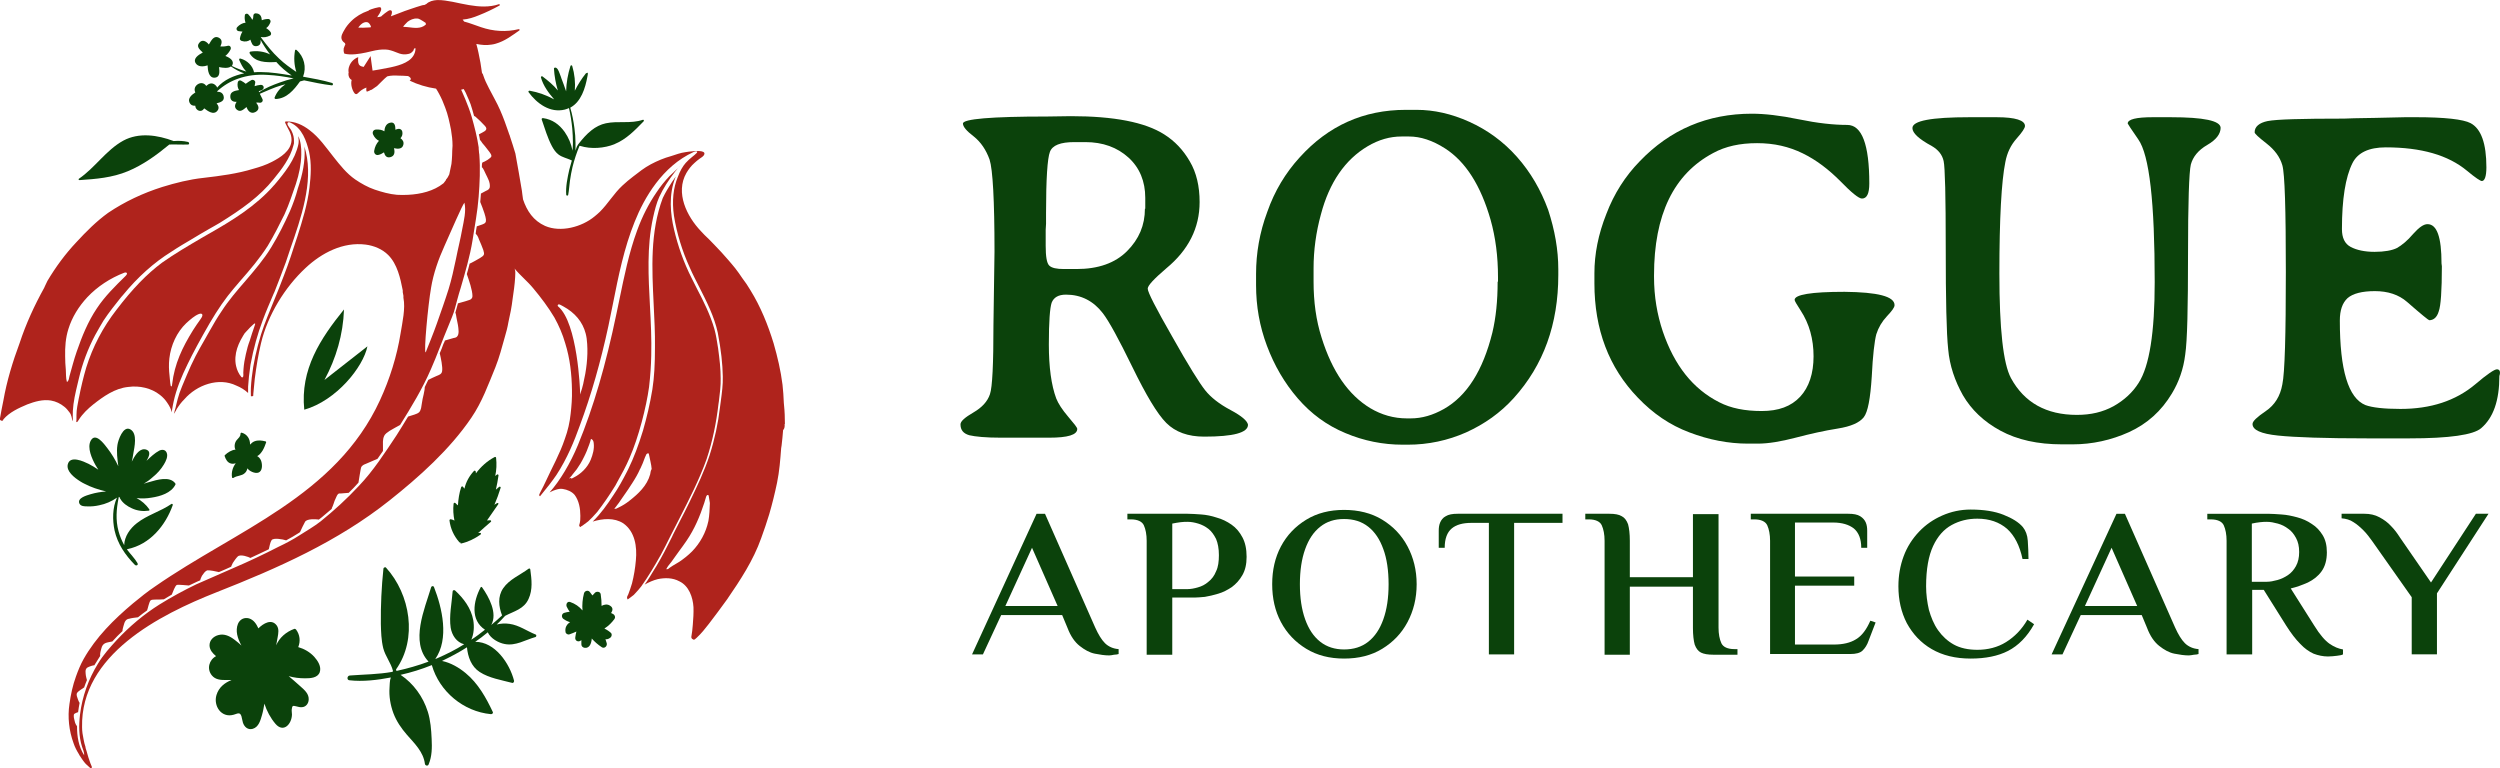
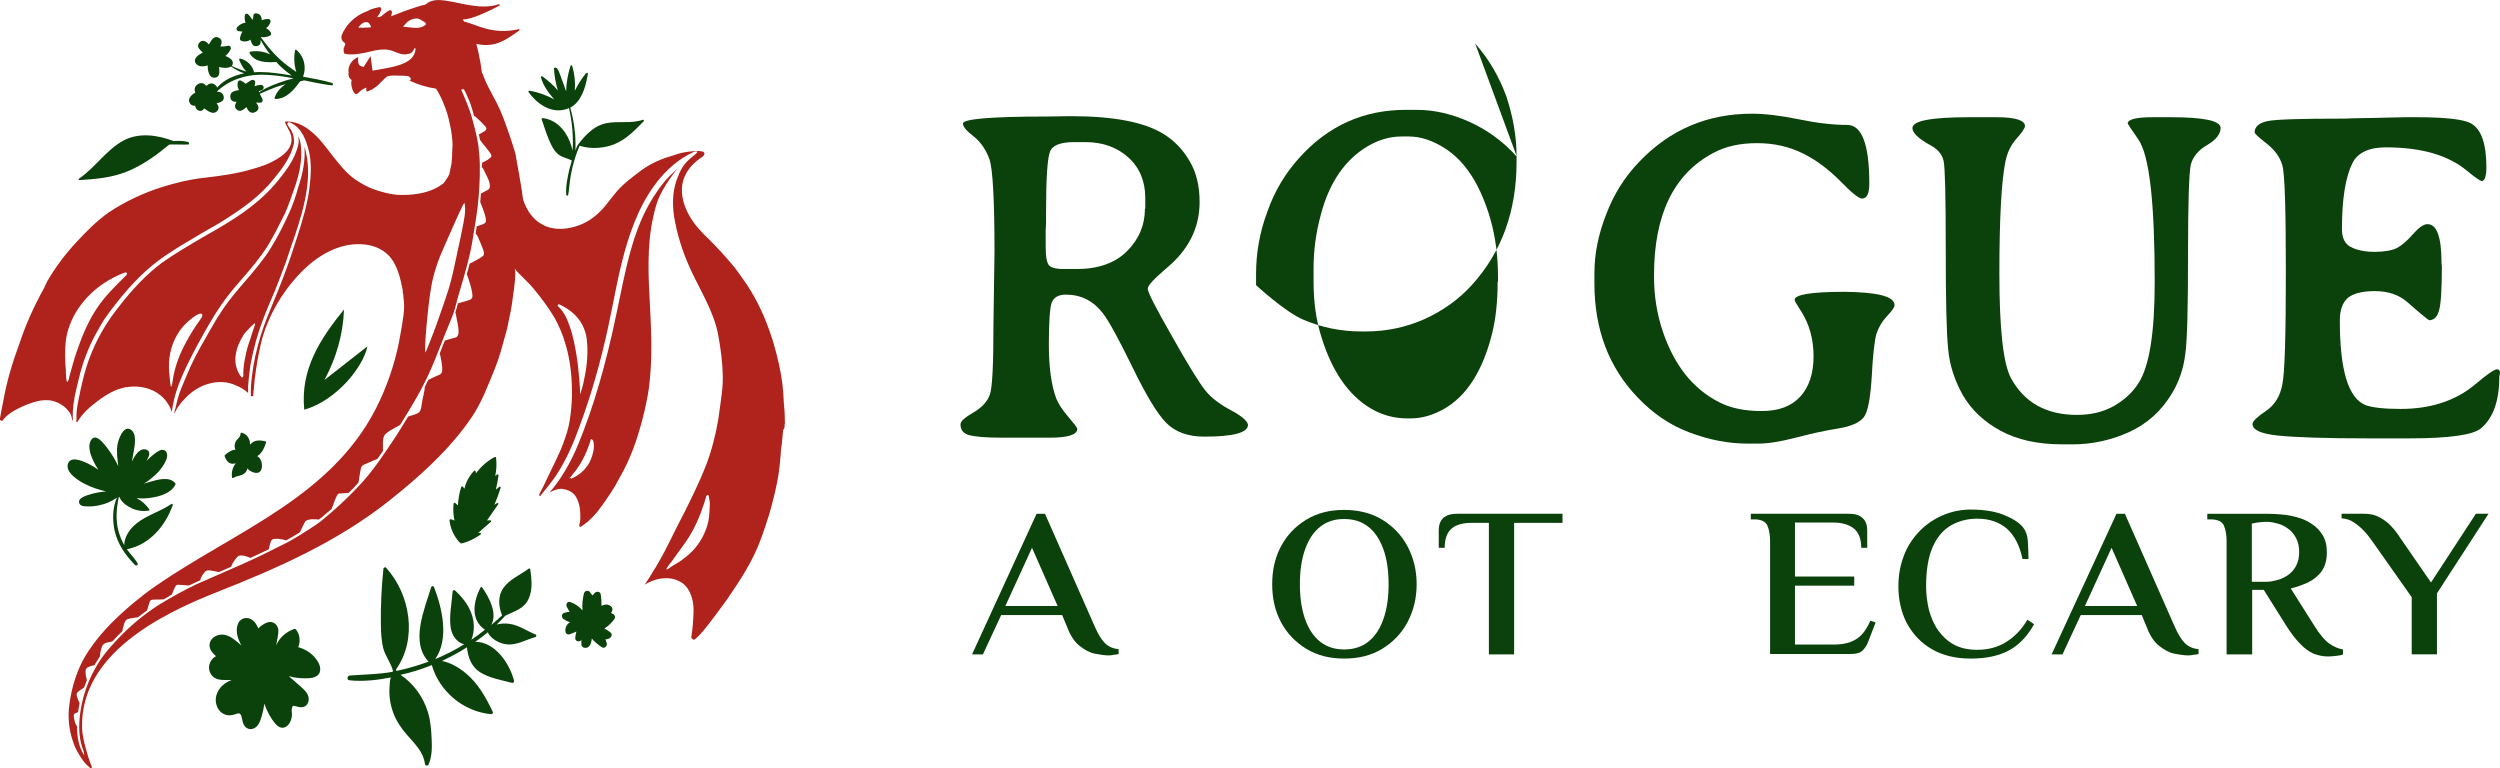
<svg xmlns="http://www.w3.org/2000/svg" id="Layer_2" data-name="Layer 2" viewBox="0 0 713.02 219.15">
  <defs>
    <style> .cls-1 { fill: #0b420b; } .cls-1, .cls-2 { stroke-width: 0px; } .cls-2 { fill: #af231c; } </style>
  </defs>
  <g id="Primary_Logo_-_Dual_Color" data-name="Primary Logo - Dual Color">
    <g id="Logotype">
      <g id="APOTHECARY">
        <g>
          <path class="cls-1" d="m316.34,186.93c-1.2,0-2.6-.2-4.1-.5s-2.9-1.1-4.3-2.2c-1.4-1.1-2.6-2.8-3.5-5.2l-1.5-3.6h-17.4l-5.2,11.2h-3.1l18.4-40.1h2.4l14.3,32.4c.9,2,1.8,3.5,2.8,4.5s2.4,1.6,3.9,1.7v1.4c-.3.1-.8.2-1.3.2-.5.1-1,.2-1.4.2Zm-29.6-14.1h14.9l-7.3-16.6-7.6,16.6Z" />
-           <path class="cls-1" d="m327.04,186.63v-32.4c0-1.8-.3-3.3-.8-4.4-.5-1.1-1.8-1.7-3.7-1.7h-1v-1.6h17.2c1.1,0,2.4.1,3.9.2,1.4.1,2.9.4,4.4.9,1.5.4,2.9,1.1,4.2,2s2.3,2.1,3.1,3.6,1.2,3.3,1.2,5.6c0,2.1-.4,3.8-1.2,5.2s-1.8,2.5-3,3.4c-1.2.8-2.5,1.5-3.9,1.9-1.3.4-2.6.7-3.8.9-1.2.1-2.2.2-3,.2h-6.3v16.3h-7.3v-.1Zm7.3-18.6h4.2c1,0,2.1-.2,3.1-.5,1.1-.3,2.1-.8,3-1.6.9-.7,1.7-1.7,2.2-3,.6-1.2.8-2.8.8-4.6,0-1.9-.3-3.4-.8-4.6-.6-1.2-1.3-2.2-2.2-2.9s-1.9-1.2-2.9-1.5-2-.5-3-.5c-.6,0-1.3,0-2,.1s-1.5.2-2.4.4c0,0,0,18.7,0,18.7Z" />
          <path class="cls-1" d="m383.34,187.83c-4.1,0-7.7-.9-10.8-2.8-3.1-1.9-5.5-4.4-7.2-7.6-1.7-3.2-2.5-6.8-2.5-10.8s.8-7.6,2.5-10.8,4.1-5.7,7.2-7.6c3.1-1.9,6.7-2.8,10.8-2.8s7.8.9,10.9,2.8c3.1,1.9,5.5,4.4,7.2,7.6,1.7,3.2,2.6,6.8,2.6,10.8s-.9,7.6-2.6,10.8c-1.7,3.2-4.1,5.7-7.2,7.6-3.1,1.9-6.7,2.8-10.9,2.8Zm0-2.6c2.7,0,5-.7,6.9-2.2s3.3-3.6,4.3-6.4c1-2.8,1.5-6.1,1.5-10s-.5-7.3-1.5-10c-1-2.8-2.4-4.9-4.3-6.4-1.9-1.5-4.2-2.2-6.9-2.2s-4.9.7-6.8,2.2c-1.9,1.5-3.3,3.6-4.3,6.4-1,2.8-1.5,6.1-1.5,10s.5,7.2,1.5,10,2.4,4.9,4.3,6.4,4.2,2.2,6.8,2.2Z" />
          <path class="cls-1" d="m424.64,186.63v-37.5h-5c-2.4,0-4.3.5-5.6,1.6s-2,2.9-2,5.5h-1.7v-4.9c0-.8.1-1.6.4-2.3.3-.7.8-1.4,1.6-1.8.8-.5,1.9-.7,3.4-.7h29.9v2.6h-13.8v37.5h-7.2Z" />
-           <path class="cls-1" d="m457.64,186.63v-32.4c0-1.8-.3-3.3-.8-4.4-.5-1.1-1.8-1.7-3.7-1.7h-1v-1.6h6.9c1.5,0,2.7.2,3.5.7.8.4,1.4,1.2,1.8,2.3.3,1.1.5,2.7.5,4.7v10.4h18v-18h7.3v32.4c0,1.8.3,3.3.8,4.4.5,1.1,1.8,1.7,3.7,1.7h.9v1.6h-6.9c-1.5,0-2.7-.2-3.5-.6-.8-.4-1.4-1.2-1.8-2.3-.3-1.1-.5-2.7-.5-4.7v-11.8h-18v19.4h-7.2v-.1Z" />
          <path class="cls-1" d="m504.84,186.63v-32.4c0-1.8-.3-3.3-.8-4.4-.5-1.1-1.8-1.7-3.7-1.7h-1v-1.6h27.8c1.5,0,2.6.2,3.4.7s1.3,1.1,1.6,1.8c.3.7.4,1.5.4,2.3v4.9h-1.7c0-2.5-.7-4.3-2.1-5.5-1.4-1.1-3.4-1.7-5.9-1.7h-10.9v15.4h16.9v2.6h-16.9v16.8h11.1c2.6,0,4.7-.5,6.3-1.5,1.7-1,3-2.8,4.1-5.3l1.5.5-2,5.2c-.4,1.2-1,2.1-1.7,2.8s-1.9,1-3.5,1h-22.9v.1Z" />
          <path class="cls-1" d="m562.04,187.83c-4.3,0-8-.9-11.1-2.7s-5.4-4.3-7.1-7.4c-1.6-3.1-2.4-6.6-2.4-10.5,0-3.1.5-5.9,1.5-8.6,1-2.7,2.5-5,4.4-7s4.1-3.5,6.6-4.6,5.2-1.7,8.1-1.7c3.8,0,6.9.5,9.4,1.5s4.3,2.1,5.5,3.5c.8,1,1.3,2.3,1.4,3.9.1,1.7.2,3.4.2,5.2h-1.7c-.8-3.8-2.3-6.7-4.4-8.6-2.2-1.9-5-2.9-8.5-2.9-2.7,0-5.1.6-7.3,1.8-2.2,1.2-4,3.2-5.3,6s-2,6.6-2,11.5c0,2.3.3,4.5.8,6.7.6,2.1,1.4,4.1,2.6,5.8s2.7,3.1,4.5,4.1,4.1,1.5,6.7,1.5c3,0,5.8-.7,8.2-2.2,2.4-1.5,4.5-3.6,6.1-6.4l1.9,1.3c-2,3.6-4.5,6.1-7.4,7.6-2.9,1.5-6.5,2.2-10.7,2.2Z" />
          <path class="cls-1" d="m624.24,186.93c-1.2,0-2.6-.2-4.1-.5s-2.9-1.1-4.3-2.2c-1.4-1.1-2.6-2.8-3.5-5.2l-1.5-3.6h-17.4l-5.2,11.2h-3.1l18.5-40.1h2.4l14.3,32.4c.9,2,1.8,3.5,2.8,4.5s2.4,1.6,3.9,1.7v1.4c-.3.1-.8.2-1.3.2-.6.1-1.1.2-1.5.2Zm-29.6-14.1h14.9l-7.3-16.6-7.6,16.6Z" />
          <path class="cls-1" d="m663.94,187.23c-1.4,0-2.8-.3-4.1-.8-1.3-.6-2.6-1.5-3.8-2.8-1.3-1.3-2.6-3-4-5.2l-6.4-10.2h-3.3v18.4h-7.3v-32.4c0-1.8-.3-3.3-.8-4.4-.5-1.1-1.8-1.7-3.7-1.7h-1v-1.6h17.3c1.1,0,2.4.1,3.9.2,1.5.1,2.9.4,4.4.8,1.5.4,2.9,1,4.2,1.9,1.3.8,2.3,1.9,3.1,3.2.8,1.3,1.2,2.9,1.2,4.9,0,2.2-.5,4-1.5,5.4s-2.3,2.4-3.9,3.2c-1.6.7-3.2,1.3-4.9,1.7l6.7,10.6c1.6,2.6,3.1,4.3,4.4,5.2s2.6,1.4,3.8,1.6v1.4c-.3.2-.9.3-1.7.4s-1.8.2-2.6.2Zm-21.7-21.3h4.2c1,0,2-.2,3.1-.5s2.1-.8,3-1.4c.9-.6,1.7-1.5,2.3-2.6.6-1.1.9-2.4.9-4s-.3-2.9-.9-4-1.3-2-2.2-2.6c-.9-.7-1.9-1.2-3-1.5s-2.1-.5-3.1-.5c-.5,0-1.1,0-1.9.1s-1.6.2-2.4.4v16.6Z" />
          <path class="cls-1" d="m687.84,186.63v-16.3l-11.2-15.9c-.8-1.1-1.6-2.2-2.5-3.1-.9-.9-1.9-1.8-2.9-2.4-1-.7-2.2-1-3.4-1.1v-1.3h6.5c1.6,0,3,.3,4.3,1s2.4,1.5,3.3,2.5c1,1,1.8,2.1,2.5,3.2l8.9,12.9,12.8-19.6h3.6l-14.7,22.7v17.4h-7.2Z" />
        </g>
      </g>
      <g id="ROGUE">
        <path class="cls-1" d="m350.94,116.93c-3.2-1.7-5.6-3.6-7.2-5.6-1.6-2-4.8-7.1-9.4-15.3-4.7-8.2-7-12.7-7-13.7,0-.9,1.8-2.8,5.3-5.8,6.3-5.2,9.5-11.5,9.5-18.9,0-4.5-.9-8.4-2.8-11.6-1.9-3.3-4.3-5.8-7.3-7.7-5.5-3.5-14.4-5.2-26.6-5.2l-6.8.1c-16,0-24,.7-24,2,0,.9,1,2.1,3.1,3.7,2,1.6,3.5,3.8,4.5,6.6.9,2.8,1.4,11.5,1.4,26.2l-.3,20.9c0,11.1-.3,17.8-1,19.8-.7,2.1-2.3,3.8-4.7,5.2-2.4,1.4-3.7,2.5-3.7,3.4,0,1.6.8,2.6,2.5,3.1,1.7.4,4.7.7,9,.7h13.8c5.3,0,8-.8,8-2.5,0-.4-.9-1.5-2.6-3.5s-2.8-3.7-3.4-5.2c-1.4-3.8-2.1-8.9-2.1-15.4s.3-10.4.8-11.9c.6-1.5,1.9-2.3,4.1-2.3,4.3,0,7.8,1.8,10.5,5.3,1.7,2.2,4.5,7.3,8.4,15.3s7.1,13.4,9.7,16c2.6,2.6,6.2,3.9,10.8,3.9,8.3,0,12.5-1.1,12.5-3.4-.2-1.1-1.8-2.5-5-4.2Zm-24.4-57.4c0,4.7-1.7,8.7-5.1,12.1s-8.2,5.1-14.4,5.1h-3.6c-2.1,0-3.5-.3-4.2-1s-1-2.6-1-5.6v-4.6l.1-1.7v-3c0-9.8.4-15.7,1.1-17.5.7-1.9,3-2.8,7-2.8h3.1c5,0,9.1,1.5,12.3,4.4,3.2,2.9,4.8,6.8,4.8,11.5v3.1h-.1Z" />
-         <path class="cls-1" d="m432.64,44.73c-3.9-4.4-8.5-7.7-13.6-10s-10.1-3.4-15-3.4h-3.1c-12,0-22.1,4.5-30.3,13.6-4,4.4-7.1,9.5-9.2,15.5-2.2,5.9-3.2,11.8-3.2,17.7v3.2c0,6,1,11.7,3.1,17.3,2.1,5.6,5,10.6,8.8,15s8.3,7.7,13.6,9.9c5.2,2.2,10.7,3.3,16.3,3.3h1.5c5.8,0,11.4-1.2,16.6-3.5,5.3-2.4,9.8-5.6,13.6-9.8,8.5-9.4,12.7-21.1,12.7-35.1v-1.6c0-5.6-1-11.2-2.9-17-2.1-5.7-5-10.7-8.9-15.1Zm-5.5,35.6c0,5.5-.5,10.3-1.5,14.5-2.7,10.9-7.3,18.1-13.8,21.8-3.2,1.8-6.3,2.7-9.5,2.7h-1.1c-3.7,0-7.2-1-10.4-2.9-6.3-3.8-10.9-10.5-13.9-20.1-1.6-5-2.3-10.3-2.3-16v-3.8c0-5.2.7-10.3,2.1-15.4,2.4-9.1,6.9-15.6,13.3-19.4,3.2-1.9,6.4-2.8,9.7-2.8h2.1c3.3,0,6.7,1.1,10.3,3.4,5.9,3.8,10.2,10.6,13,20.4,1.4,5,2.1,10.4,2.1,16.3v1.3h-.1Z" />
+         <path class="cls-1" d="m432.64,44.73c-3.9-4.4-8.5-7.7-13.6-10s-10.1-3.4-15-3.4h-3.1c-12,0-22.1,4.5-30.3,13.6-4,4.4-7.1,9.5-9.2,15.5-2.2,5.9-3.2,11.8-3.2,17.7v3.2s8.3,7.7,13.6,9.9c5.2,2.2,10.7,3.3,16.3,3.3h1.5c5.8,0,11.4-1.2,16.6-3.5,5.3-2.4,9.8-5.6,13.6-9.8,8.5-9.4,12.7-21.1,12.7-35.1v-1.6c0-5.6-1-11.2-2.9-17-2.1-5.7-5-10.7-8.9-15.1Zm-5.5,35.6c0,5.5-.5,10.3-1.5,14.5-2.7,10.9-7.3,18.1-13.8,21.8-3.2,1.8-6.3,2.7-9.5,2.7h-1.1c-3.7,0-7.2-1-10.4-2.9-6.3-3.8-10.9-10.5-13.9-20.1-1.6-5-2.3-10.3-2.3-16v-3.8c0-5.2.7-10.3,2.1-15.4,2.4-9.1,6.9-15.6,13.3-19.4,3.2-1.9,6.4-2.8,9.7-2.8h2.1c3.3,0,6.7,1.1,10.3,3.4,5.9,3.8,10.2,10.6,13,20.4,1.4,5,2.1,10.4,2.1,16.3v1.3h-.1Z" />
        <path class="cls-1" d="m526.04,83.23c-9.5,0-14.2.8-14.2,2.3,0,.3.6,1.3,1.7,3,2.5,3.8,3.7,8.2,3.7,13.1s-1.3,8.8-3.8,11.5c-2.6,2.8-6.2,4.1-11,4.1s-8.8-.8-12.1-2.5c-7.5-3.8-12.8-10.5-16.1-20.2-1.6-4.8-2.5-9.9-2.5-15.6v-.5.1c0-17.3,5.6-28.9,16.9-34.9,3.5-1.9,7.6-2.8,12.5-2.8s9.1,1,13,2.9,7.4,4.6,10.7,7.9c3.2,3.3,5.3,5,6.2,5,1.4,0,2.1-1.4,2.1-4.3,0-11.1-2.1-16.7-6.3-16.7-3.9,0-8.5-.5-13.8-1.6s-9.8-1.6-13.4-1.6c-12.6,0-23.3,4.5-32,13.6-4.1,4.2-7.3,9.2-9.5,15-2.3,5.8-3.4,11.4-3.4,16.9v2.9c0,13.1,4.1,24,12.4,32.6,4.3,4.5,9.1,7.8,14.7,9.9,5.5,2.1,11.1,3.2,16.7,3.2h2.8c3,0,6.6-.6,10.8-1.7,4.2-1.1,8.2-2,12-2.6s6.2-1.7,7.4-3.2c1.2-1.5,1.9-5.4,2.3-11.6.3-6.2.8-10.2,1.3-12.1.6-1.9,1.6-3.6,3-5.1s2.2-2.5,2.2-3.2c0-2.5-4.8-3.7-14.3-3.8Z" />
        <path class="cls-1" d="m619.14,33.43h-5.1c-4.8,0-7.2.6-7.2,1.8,0,.1,1,1.6,3,4.5,3.2,4.5,4.7,18,4.7,40.7,0,14.4-1.5,24-4.6,28.8-1.7,2.7-4.1,4.9-7.1,6.6-3.1,1.7-6.5,2.5-10.5,2.5-8.7,0-15-3.5-18.8-10.5-2.2-4.1-3.3-14-3.3-29.8s.6-26.4,1.7-31.8c.5-2.7,1.6-4.9,3.2-6.7,1.6-1.8,2.4-3,2.4-3.6,0-1.6-2.7-2.5-8.1-2.5h-7.7c-10.9,0-16.3,1-16.3,3.1,0,1.4,1.8,3.1,5.5,5.1,1.9,1.1,3,2.5,3.4,4.3s.6,10,.6,24.7.2,24.4.7,29c.4,4.6,1.9,9,4.2,13.1,2.4,4.1,5.9,7.5,10.7,10.1,4.8,2.6,10.6,3.9,17.6,3.9h3c5.6,0,11-1.2,16.1-3.5,5.2-2.4,9.2-6,12.2-11,2-3.3,3.3-7,3.8-11.1.6-4,.8-13.5.8-28.5s.3-23.5.8-25.7c.6-2.2,2.1-4.1,4.7-5.6s3.8-3.2,3.8-4.9c-.1-2-4.8-3-14.2-3Z" />
        <path class="cls-1" d="m712.14,105.33c-.7,0-2.8,1.4-6.2,4.3-5.6,4.7-12.7,7-21.3,7-4.8,0-8.1-.4-10-1.1-4.9-2-7.3-10-7.3-24.1,0-2.9.7-5,2.2-6.4,1.5-1.3,4.1-2,7.8-2s6.8,1,9.2,3.1c4,3.5,6.1,5.2,6.3,5.2,1.2,0,2.2-.8,2.7-2.5.6-1.6.9-5.9.9-12.9,0-.3-.1-.5-.1-.8,0-7.5-1.3-11.2-4-11.2-1.1,0-2.4.9-4.1,2.8-1.6,1.9-3.2,3.2-4.6,4-1.4.7-3.6,1.1-6.4,1.1s-5.1-.5-6.8-1.4c-1.7-.9-2.5-2.6-2.5-5.1,0-8.5,1-14.8,3-18.8,1.5-3,4.7-4.5,9.5-4.5,10.1,0,17.8,2.2,23.2,6.7,2.4,2,3.8,2.9,4.2,2.9.8,0,1.3-1.3,1.3-3.9,0-6.8-1.5-11-4.5-12.6-2.1-1.1-7.3-1.7-15.7-1.7h-2.9l-8.8.2c-2,0-3.9.1-5.8.1l-2.9.1c-12.1,0-19.3.2-21.8.7-2.4.5-3.7,1.6-3.7,3.2,0,.4,1.1,1.4,3.4,3.2,2.3,1.8,3.8,3.8,4.5,6.2.7,2.4,1,12.5,1,30.5s-.3,28.7-1,32c-.6,3.4-2.2,5.9-4.7,7.6s-3.8,2.9-3.8,3.7c0,1.7,2.4,2.8,7.3,3.3,4.8.5,13.4.8,25.6.8h11.8c11.5,0,18.3-1,20.5-2.9,3.5-3,5.2-7.9,5.2-14.9.4-1.2.1-1.9-.7-1.9Z" />
      </g>
    </g>
    <g id="Logomark">
      <g id="Dragon">
        <path class="cls-2" d="m82.64,60.35c-1.49,3.34-3.22,6.81-5.26,10.15-2.1,3.47-4.77,6.56-7.36,9.59-2.35,2.72-4.83,5.57-6.81,8.66-1.18,1.73-2.29,3.59-3.53,5.82-.43.8-.93,1.61-1.36,2.41-.87,1.49-1.73,3.03-2.54,4.58-.93,1.86-1.73,3.53-2.41,5.2-.25.56-.43,1.05-.68,1.61-.5,1.18-1.05,2.48-1.49,3.71-.37,1.11-.68,2.23-.93,3.34-.12.56-.25,1.11-.43,1.67-.06.37-.19.68-.25.93.12-.12.19-.25.31-.43.06-.19.19-.31.25-.43.06-.19.19-.31.25-.5.62-.99,1.3-1.92,2.17-2.78,3.53-4.08,9.78-6.37,14.85-3.9,1.24.5,2.35,1.18,3.34,2.1v-1.79c.12-1.86.31-3.84.68-6.25.87-4.7,2.04-8.85,3.47-12.63.93-2.54,2.04-5.07,3.09-7.55l.31-.68c1.05-2.66,2.1-5.38,3.22-8.42.37-1.18.8-2.41,1.24-3.71,3.09-8.85,6.56-18.94,4.46-27.73-.12-.5-.25-.99-.43-1.55,0,.25.06.5.06.68.19,3.47-.5,7.18-1.92,11.33-.56,2.17-1.36,4.39-2.29,6.56Zm-10.03,32.61c-.25.74-.5,1.42-.74,2.17-.19.68-.43,1.3-.62,1.98-.25.62-.43,1.24-.62,1.86-.37,1.36-.68,2.72-.93,4.15-.12.68-.19,1.42-.25,2.1,0,.37-.06.74-.06,1.11,0,.31.06.68,0,.99-.06.19-.19.37-.37.31-.06,0-.12-.06-.19-.12-.74-.87-1.24-1.98-1.49-3.09-.19-.8-.25-1.67-.19-2.54.12-1.73.68-3.34,1.49-4.89.25-.43.5-.87.74-1.3.06-.12.25-.37.43-.68.31-.31.62-.68.93-.99.43-.5.87-.93,1.36-1.36.19-.12.31-.31.5-.43.06.06.12.06.19.12,0,.19-.12.37-.19.62Z" />
        <path class="cls-2" d="m78.18,52.8c-5.2,6-12.13,10.21-18.81,13.99-.62.37-1.3.74-1.92,1.11-3.71,2.17-7.61,4.46-11.2,6.99-4.33,3.22-8.48,7.49-13,13.43-3.9,5.01-6.81,10.58-8.66,16.52-.8,2.72-1.49,5.57-2.04,8.42l-.06.25c-.31,1.67-.68,3.22-.68,4.89v.37c0,.74,0,1.3-.06,1.61h.12c.06,0,.19-.06.25-.12.12-.19.25-.37.37-.56,1.05-1.67,2.54-3.09,4.08-4.33,2.91-2.29,6.19-4.64,10.03-5.01,3.16-.43,6.56.31,9.04,2.29.8.62,1.55,1.42,2.1,2.29.31.43.56.87.8,1.36.19.43.37.87.43,1.3,0-.12.06-.31.06-.43.31-1.98.68-3.65,1.18-5.26,1.11-3.71,2.85-7.18,4.52-10.52.99-1.98,2.1-3.9,3.28-6.07,2.48-4.46,4.64-7.92,6.93-10.89,1.05-1.36,2.17-2.66,3.28-3.96l.43-.5c2.66-3.03,5.51-6.37,7.74-9.9,1.79-2.97,3.34-6.07,4.77-8.97,1.3-2.85,2.29-5.94,3.22-8.6.93-2.85,1.49-5.63,1.55-8.35.06-2.17-.19-3.96-.87-5.32.12.74.19,1.49.06,2.23-.93,4.46-3.84,8.11-6.93,11.76Zm-20.48,37.26c-.06.37-.37.74-.56,1.05-.74.99-1.42,2.04-2.1,3.09-3.03,4.89-5.26,9.53-5.94,15.35,0,.12-.06.93-.37.56-.06-.06-.06-.12-.06-.19-.19-.87-.19-1.79-.31-2.72-.19-1.61-.25-3.28-.06-4.95.43-3.78,2.1-7.49,4.83-10.09,1.11-.99,2.23-2.04,3.59-2.6.5-.19,1.11-.19.99.5Z" />
-         <path class="cls-2" d="m188.34,158.5c.99-1.86,1.98-3.78,2.91-5.69.87-1.73,1.79-3.53,2.72-5.32,2.54-5.01,5.45-10.64,7.55-16.52,1.67-5.01,2.78-10.34,3.4-15.78l.12-.8c.25-2.1.56-4.33.5-6.5,0-2.72-.31-5.38-.74-8.6-.31-1.92-.56-3.71-1.05-5.45-1.18-4.08-3.09-7.92-5.01-11.57-.5-.99-.99-1.98-1.49-2.97-2.23-4.39-3.9-9.1-5.01-13.86-.99-4.15-1.67-9.96.5-15.1-.37.5-.74,1.05-1.11,1.61-.93,1.42-1.86,2.97-2.6,4.52-3.65,9.72-3.09,20.24-2.6,30.33.19,4.02.43,8.23.37,12.25,0,4.7-.19,8.54-.74,12.01-.68,4.15-1.61,8.05-2.66,11.7-1.3,4.27-2.66,7.86-4.21,11.02l-.37.74c-1.18,2.29-2.41,4.58-3.9,6.75-1.67,2.54-3.53,5.2-5.88,7.49,2.85-.87,6.13-1.18,8.73.5,3.34,2.35,3.96,6.68,3.59,10.52-.19,2.23-.56,4.46-1.11,6.62-.31,1.05-.68,2.1-1.05,3.09-.12.31-.37.62-.37.93,0,.12.06.37.19.56.19-.12.43-.31.68-.5.43-.31.93-.68,1.05-.8.87-.87,1.67-1.86,2.17-2.48,1.98-2.78,3.78-5.82,5.45-8.79v.12Zm-2.91-23.21c-.87,3.22-3.4,5.57-5.94,7.55-.93.74-1.92,1.36-2.97,1.86-.25.12-.5.25-.74.37-.06,0-.12.06-.19,0q-.06.06-.12.06c-.06,0-.19,0-.25-.06h0c.31-.37.62-.74.87-1.11.31-.37.56-.74.8-1.11h0c.74-1.05,1.49-2.17,2.23-3.22.37-.56.68-1.05,1.05-1.61,0-.06.06-.06.06-.06,0,0,.06-.06.06-.12h0c.43-.68.87-1.36,1.24-2.04s.74-1.36,1.05-2.1c0,0,0-.06.06-.06h0c.5-1.05.93-2.1,1.3-3.16.06-.12.12-.31.19-.43.06-.12.12-.31.19-.43.19-.25.37-.37.68-.31.06.12.06.31.12.43.12.68.31,1.36.43,2.04.06.31.12.68.19.99.06.31.06.68.12.99-.25.43-.37.99-.43,1.55Z" />
        <path class="cls-2" d="m175.59,138.33l.43-.8c1.24-2.23,2.54-4.58,3.53-6.93,1.3-2.97,2.41-6.31,3.47-10.21.99-3.71,1.67-6.99,2.1-10.03.37-3.16.56-6.13.62-8.97.12-4.7-.12-9.53-.37-14.17-.43-8.23-.93-16.83.87-25.06.5-2.29.99-4.21,1.79-6,1.11-2.41,2.66-4.83,4.58-7.3.43-.56.8-.99,1.18-1.3.12-.12.31-.25.5-.43.12-.06.19-.19.31-.25-.37.25-.68.62-.99.87-.12.12-.31.25-.43.37-.68.62-1.42,1.3-2.23,2.1-1.36,1.42-2.6,2.97-3.71,4.64-2.17,3.16-4.02,6.75-5.51,10.83-2.35,6.37-3.71,13.18-5.07,19.74-.25,1.3-.5,2.54-.8,3.84-3.09,14.85-6.56,26.8-11.02,37.63-2.17,5.26-5.14,10.21-8.11,13.55.19-.06.31-.19.5-.25.37-.19.8-.37,1.24-.5.31-.12.68-.19.99-.25s.68-.06,1.05,0c1.24.19,2.6.74,3.4,1.73,1.24,1.67,1.61,3.9,1.61,5.94,0,.8,0,1.55-.25,2.41-.12.19-.12.43.06.62,0,.06.06.12.06.12q.06.06.12.06l.06-.06.31-.25v.06c.12-.12.31-.19.43-.31.56-.43,1.3-.93,1.49-1.11.8-.74,1.67-1.67,2.54-2.66,1.67-2.17,3.4-4.64,5.26-7.67Zm-7.12-7.18c-.93,2.23-2.78,4.02-4.89,5.07-.12.06-.31.19-.5.25-.12,0-.25,0-.31-.19v-.06c-.12.19-.31.25-.43.19.06-.06.19-.19.25-.25.25-.25.5-.5.68-.8.43-.5.87-1.05,1.24-1.55.74-1.05,1.42-2.17,1.98-3.34.62-1.18,1.11-2.41,1.55-3.65.19-.56.37-1.05.5-1.61.43,0,.8.62.8,1.24.19,1.55-.25,3.16-.87,4.7Z" />
        <path class="cls-2" d="m223.86,120.94c0-1.79-.06-3.59-.25-5.38,0-.25-.06-.43-.06-.68-.06-1.73-.19-3.47-.37-5.14-.5-4.02-1.42-7.92-2.54-11.82-1.61-5.26-3.71-10.46-6.62-15.16-.68-1.18-1.49-2.35-2.29-3.4-.68-.99-1.3-1.92-2.04-2.85-.62-.8-1.3-1.55-1.92-2.29-1.3-1.55-2.66-2.97-4.02-4.39-.93-.99-1.86-1.92-2.85-2.85-.37-.37-.68-.74-.99-1.05-4.02-4.21-7.36-10.95-4.15-16.59.62-1.05,1.36-2.04,2.29-2.85.43-.43.93-.8,1.42-1.18s1.24-.68,1.42-1.36c.31-1.18-2.85-.87-3.4-.8-.68.06-1.36.12-2.04.25-1.42.19-2.66.68-4.02,1.11-2.04.56-3.96,1.36-5.82,2.35-1.86.99-3.4,2.23-5.01,3.47-1.05.8-2.1,1.67-3.09,2.6-2.41,2.23-4.08,5.14-6.44,7.49-.5.5-.99.87-1.49,1.3-3.65,3.03-9.65,4.64-14.11,2.72-3.34-1.49-5.2-4.27-6.31-7.61v-.06c-.06-.43-.12-.93-.19-1.36-.06-.31-.06-.68-.12-.99-.62-3.53-1.18-7.12-1.86-10.64-.5-1.61-.99-3.28-1.55-4.89-.06-.25-.12-.43-.25-.68,0-.06-.06-.12-.06-.19s-.06-.12-.06-.19c-.74-2.17-1.49-4.27-2.41-6.37-.93-2.17-2.17-4.21-3.22-6.31-.62-1.18-1.18-2.35-1.61-3.65-.06-.25-.12-.43-.31-.62,0-.06-.06-.12-.06-.12-.25-1.92-.56-3.78-.99-5.69-.19-.87-.37-1.67-.62-2.54,1.42.31,2.91.43,4.33.19.37-.06.8-.12,1.18-.25,2.6-.74,4.52-2.23,6.75-3.78.19-.12.06-.43-.19-.37-3.59.87-7.24.62-10.71-.56-1.55-.5-3.16-1.18-4.83-1.61-.12-.19-.31-.37-.43-.56,1.61-.12,3.16-.62,4.64-1.24,2.04-.8,3.96-1.73,5.88-2.78.19-.12.06-.43-.19-.37-2.72.93-5.69.74-8.54.25-1.55-.25-3.09-.62-4.64-.93-1.42-.25-2.97-.56-4.46-.5-1.11.06-2.29.37-3.03,1.11-.12.06-.31.12-.43.25-.25.06-.5.06-.74.12-1.11.31-2.17.68-3.28,1.05-1.18.37-2.29.8-3.4,1.24-.74.31-1.55.56-2.29.87.31-.68.62-1.86-.31-1.73-.5.06-2.35,1.61-2.48,1.79-.06,0-.19,0-.25.06-.31.06-.62.12-.87.12.12-.12.19-.25.25-.37.31-.43.62-.93.8-1.42.12-.31.19-.74-.06-.99-.25-.31-2.91.56-3.22.74-.06,0-.12.06-.12.12-.06.06-.19.06-.25.12-1.79.62-3.47,1.61-4.83,2.97-.74.74-1.42,1.55-1.92,2.48-.43.74-1.11,1.79-.74,2.72.19.5.56.8.99,1.11-.06.06-.12.19,0,.25l.06.06c-.12.19-.25.37-.31.62-.06.19-.12.37-.19.5v.19c-.06.43,0,.93.19,1.3,1.86.5,4.39.06,6.13-.31l1.86-.43h0c1.3-.31,2.54-.5,3.84-.43h0c.5,0,.93.12,1.42.25s.93.31,1.42.5c.74.31,1.42.56,2.17.62h.25c.37,0,.8,0,1.18-.12.37-.06.74-.25.99-.5.12-.12.25-.25.37-.37.06-.06.12-.19.12-.25.06-.12.06-.25.12-.37.06-.06.19-.12.31-.12h.06q.06,0,.06.06h0c-.12,3.16-3.22,4.39-5.82,5.07-.87.25-1.67.37-2.29.5-.25.06-.43.12-.62.12-1.05.25-2.17.37-3.53.62,0-.12-.06-.31-.06-.43-.12-.68-.19-1.42-.31-2.23-.06-.5-.12-.99-.19-1.49-.37.56-.68,1.05-.99,1.55-.37.56-.68,1.05-.99,1.55-.99-.19-1.42-.5-1.55-1.3-.06-.37-.06-.87,0-1.49-.56.19-1.11.56-1.55.99-.43.43-.8.99-.99,1.55-.25.62-.31,1.24-.19,1.86,0,.12-.06.25-.06.31v.12c0,.68.31,1.36.93,1.67-.37,1.18.12,2.91.8,3.78.5.56.87.12,1.24-.25.25-.25.5-.43.74-.62.43-.31.93-.56,1.42-.74-.06.31-.06.68,0,.99,0,.12.19.19.31.12.31-.12.68-.25.93-.43h.12c.25-.12.43-.25.68-.43.31-.25.68-.43.99-.68.68-.62,2.04-2.1,2.78-2.66.06-.06.12-.06.19-.12.99-.25,2.1-.25,3.16-.19.93,0,1.79.06,2.72.12.5.25,1.05.68.62,1.18,0,.06-.12.06-.19.12,2.29,1.11,4.95,1.92,7.55,2.29.31.5.62.99.87,1.49.68,1.24,1.24,2.54,1.73,3.9.8,2.04,1.24,4.21,1.67,6.37.25,1.49.43,2.97.43,4.52-.06.93-.12,1.86-.12,2.72-.06.8-.06,1.67-.19,2.48-.19.99-.43,1.98-.62,2.97-.25.56-.56,1.11-.99,1.61.06-.06.12-.19.19-.25v-.06c-.06.06-.06.12-.12.19,0,.06-.06.12-.06.19h0c-.12.19-.31.37-.43.56-.06.12-.19.25-.25.31-2.78,2.23-6.5,3.09-10.03,3.28-1.05.06-2.17.06-3.22,0-2.17-.19-4.33-.8-6.37-1.49-1.98-.68-3.84-1.73-5.57-2.91-2.41-1.67-4.27-4.02-6.13-6.37-2.17-2.72-4.08-5.57-6.87-7.67-1.92-1.49-4.21-2.54-6.62-2.48-.12,0-.25,0-.31.06-.06.12-.06.25,0,.37.74,1.73,1.86,2.91,1.79,5.01-.19,2.97-3.16,4.83-5.57,6.07-1.67.87-3.53,1.49-5.32,1.98-4.58,1.42-9.41,2.04-14.23,2.6-4.02.43-7.92,1.42-11.76,2.6-5.45,1.73-10.64,4.15-15.41,7.36-3.34,2.41-6.25,5.32-9.04,8.35-3.16,3.34-5.94,7.12-8.29,11.08-.25.5-.43.93-.68,1.42-.06.19-.19.37-.25.56-2.78,5.01-5.2,10.27-6.99,15.72-1.98,5.32-3.65,10.77-4.64,16.4-.37,1.73-.68,3.47-.99,5.2-.06.19.06.43.31.5.25.19.62.12.68-.31,1.73-2.04,4.33-3.22,6.81-4.27,2.1-.8,4.46-1.49,6.75-1.11,1.42.25,2.72.87,3.84,1.79.56.43.99.99,1.42,1.55.31.37.5.8.62,1.3.12.37.12.93.37,1.24h0c-.06-.99,0-1.98,0-2.91.06-1.24.25-2.54.5-3.9.25-1.3.56-2.6.87-3.9.12-.43.19-.87.31-1.3,1.05-4.52,2.66-8.73,4.7-12.56.87-1.61,1.67-2.91,2.35-4.08,1.55-2.35,3.34-4.58,5.07-6.75l.5-.56c4.21-5.14,8.85-9.28,13.74-12.32,2.04-1.36,4.15-2.6,5.94-3.65,1.61-.99,3.22-1.92,4.83-2.85,1.05-.56,2.04-1.18,3.03-1.73,6.37-3.96,11.45-7.55,15.41-12.5,2.23-2.72,4.77-6,5.69-9.72.06-.19.06-.31.12-.5v-.5c.06-1.05-.19-2.1-.74-3.16-.12-.25-.31-.5-.5-.74-.12-.19-.25-.37-.37-.56-.25-.37-.31-.68-.19-.87.06-.06.12-.19.37-.19.19,0,.31.06.43.12,3.34,1.49,4.58,5.26,5.32,8.35.74,3.34.5,6.81.12,10.09-.56,4.83-2.04,9.53-3.47,14.05l-.25.74c-.99,3.09-2.17,6.75-3.59,10.4-.87,2.29-1.79,4.64-2.72,6.87-1.3,3.22-2.72,6.5-3.78,9.84-1.36,4.46-2.23,8.48-2.66,12.32-.12.99-.19,1.98-.25,2.91,0,.37-.06,1.73,0,2.35v.06h0q.06,0,.12.06c.12.06.31,0,.43-.06s.19-.25.12-.43c.12-1.49.31-2.97.43-4.46.43-3.4.99-6.87,1.79-10.21,1.92-7.98,6.75-15.91,12.75-21.48,4.58-4.27,10.64-7.43,17.08-6.62,2.41.31,4.77,1.3,6.44,2.97,2.6,2.6,3.47,6.62,4.15,10.09v.5c.06.37.12.68.19,1.05v.56c.62,3.03-.31,7.06-.8,10.09-1.05,6.56-3.09,13.06-5.88,19.12-12.63,27.42-40.97,37.01-64.12,53.1-2.23,1.49-4.27,3.16-6.31,4.83-5.45,4.58-10.58,9.65-14.11,15.91-.87,1.55-1.55,3.22-2.17,4.95-.93,2.54-1.49,5.2-1.86,7.86-.56,3.71-.12,7.67,1.18,11.2.37,1.11.93,2.17,1.55,3.16l.19.37c0,.06.06,0,.06.06.5.8,1.05,1.61,1.67,2.29.25.25.43.43.68.62l.74.68h.06c.12,0,.19-.06.25-.25v-.25c-.12-.37-.31-.68-.43-1.05-.43-1.11-.74-2.23-1.05-3.34-.12-.31-.19-.68-.31-.99v-.19c-.25-.74-.43-1.49-.56-2.23-.25-1.18-.43-2.29-.43-3.47-.43-20.67,22.09-32.06,38.37-38.49,17.45-6.87,34.53-14.42,49.32-26.18,8.42-6.68,17.2-14.54,23.33-23.58,3.09-4.52,4.83-9.47,6.87-14.42,1.11-2.78,1.86-5.69,2.66-8.54.43-1.42.8-2.85,1.05-4.33.5-2.17.93-4.33,1.18-6.5.31-2.1.62-4.21.74-6.31,0-.8.19-1.73-.19-2.48,1.67,2.04,3.71,3.65,5.38,5.69,2.17,2.6,4.27,5.38,6,8.29,1.3,2.35,2.35,4.77,3.09,7.36,1.36,4.33,1.86,8.85,1.92,13.37.06,2.23-.12,4.52-.37,6.68-.25,2.48-.8,4.89-1.67,7.24-1.42,4.27-3.65,8.17-5.51,12.25-.43.87-.8,1.73-1.3,2.6-.12.19-.19.37-.31.62s-.31.56-.06.8q.06.06.12.06c.19-.19.31-.43.5-.62,1.49-1.79,3.09-3.84,4.21-5.51,3.03-4.64,5.07-9.65,6.62-13.99,3.28-8.79,6-18.38,8.17-28.47.43-2.1.87-4.27,1.3-6.37,1.55-7.8,3.16-15.84,6.19-23.33,2.72-6.81,7.86-15.78,16.77-19.87.12-.06.87-.37,1.05-.12,0,.06.06.12-.06.31-.43.43-.93.87-1.42,1.24-.62.5-1.24,1.05-1.79,1.67-.87.99-1.61,2.29-2.23,3.96-1.3,3.09-1.73,6.87-1.11,11.14.8,5.01,2.35,10.03,4.52,14.79.8,1.86,1.79,3.71,2.66,5.45,2.1,4.15,4.33,8.48,5.32,13.12h0c.93,4.89,1.36,8.85,1.42,12.44.06,2.35-.25,4.7-.56,6.99-.06.62-.19,1.24-.25,1.86-.5,4.39-1.49,9.04-2.97,13.68-1.49,4.52-3.53,8.79-5.57,13l-.12.25c-.87,1.86-1.86,3.71-2.78,5.51-.62,1.24-1.3,2.54-1.92,3.78l-.31.68c-1.36,2.78-2.85,5.63-4.46,8.35-.19.31-.43.68-.62.99-.87,1.42-1.73,2.91-2.72,4.27,1.18-.68,2.48-1.24,3.71-1.55,2.04-.43,4.27-.43,6.19.62,2.72,1.3,3.84,4.52,4.02,7.36.06,1.67-.06,3.34-.19,5.01-.06,1.18-.25,2.35-.43,3.53,0,.12.06.25.12.37s.19.19.31.25c.43.37.8-.19,1.11-.43,1.3-1.18,2.41-2.6,3.47-3.96,1.79-2.29,3.47-4.64,5.2-6.99,3.78-5.51,7.49-11.14,9.72-17.45.8-2.23,1.61-4.52,2.29-6.81.87-2.97,1.61-6,2.23-8.97.68-3.28.93-6.56,1.18-9.9.06-.25.06-.5.12-.74.19-1.49.31-2.97.43-4.39.43-.43.5-1.11.43-1.73ZM105.6,7.81c-.5.06-3.53.19-3.4,0,.37-.5.8-.93,1.3-1.24.5-.25,1.11-.43,1.61-.06.31.25.5.62.68.99,0,.19-.06.31-.19.31Zm15.78-.74c-1.42,1.24-3.34.87-5.01.68-.25,0-.5-.06-.68-.06-.25,0-.5,0-.68-.06-.12-.06,1.11-1.3,1.24-1.42.74-.56,1.73-.99,2.66-.93.37,0,.68.12.99.31.5.25.99.62,1.49.93.06.19.12.43,0,.56ZM35.85,78.67c-2.97,2.91-5.94,5.82-8.23,9.28-2.54,3.78-4.27,8.05-5.76,12.38-.8,2.29-1.36,4.58-2.04,6.93-.12.5-.19,1.49-.74,1.67-.31-1.05-.25-2.35-.31-3.47-.12-1.3-.19-2.54-.19-3.84-.06-2.6.12-5.26.93-7.8,1.05-3.4,2.97-6.44,5.38-9.04,2.91-3.09,6.56-5.45,10.52-6.99.19-.06.43-.12.56-.06.06,0,.06.06.12.06.31.25,0,.62-.25.87Zm87.08,3.47c.68-4.15,2.1-8.17,3.84-12.01,1.61-3.59,5.2-11.94,5.69-12.32.56,2.29-.19,5.26-.62,7.49-.5,2.85-1.24,5.69-1.79,8.54-.62,2.91-1.24,5.82-2.1,8.6-1.05,3.34-2.23,6.62-3.4,9.96-.74,2.17-2.85,7.36-2.97,7.67v.06c-.06.12-.12.25-.19.37-.56-.06.68-13.43,1.55-18.38Zm14.48-34.47h0c.5.37.8,1.36,1.11,1.92.56,1.18,1.3,2.35,1.18,3.71-.06.62-.56.93-1.05,1.11-.31.19-1.11.62-1.49.8-.06.8-.12,1.61-.19,2.41h0c.31.8.93,2.29,1.18,3.16.99,3.16.43,2.85-2.17,3.78-.12.68-.25,1.36-.31,2.1.19.19.43.5.5.62.19.31.31.62.43.99.43.99.87,1.98,1.24,3.03.43,1.36.25,1.55-.93,2.29-.62.37-2.35,1.36-2.97,1.61-.25.99-.5,1.98-.8,2.97.62,1.79,1.61,4.58,1.61,6.31,0,.56-.43.99-.99,1.11-.68.25-1.36.43-2.04.62-.37.12-.74.19-1.11.31h0c-.19.62-.43,1.67-.74,2.66.19.37.25,1.05.31,1.36.12.74.31,1.42.43,2.17.12.93.5,2.72-.37,3.4-.25.19-.62.25-.93.31-.68.19-2.23.62-2.35.68h-.06c-.12.37-.25.68-.43.99-.31.93-.68,1.79-1.05,2.66.31,1.3.87,3.9.68,5.07-.12.93-.87,1.11-1.61,1.42-.8.37-1.55.68-2.35,1.11-.31.68-.68,1.36-.99,2.04,0,.25-.06.56-.06.74-.12.87-.37,1.79-.56,2.66-.19.87-.25,1.73-.43,2.6-.12.43-.25.87-.56,1.18-.37.37-.93.5-1.36.68-.5.19-1.3.37-1.79.56-1.05,1.79-2.17,3.53-3.28,5.32-3.34,5.01-6.62,10.15-10.83,14.54-3.34,3.59-6.99,6.93-10.83,10.03-1.92,1.49-3.96,2.66-6,3.96-1.92,1.24-3.9,2.29-6,3.28-4.21,2.17-8.54,4.21-12.87,6.07-3.53,1.55-7.06,3.09-10.58,4.64-3.59,1.73-7.12,3.65-10.52,5.76-4.52,2.85-8.54,6.25-12.19,10.15-1.92,2.1-3.84,4.21-5.32,6.68-2.72,4.39-4.52,9.41-5.14,14.54-.37,3.03-.37,6.19.56,9.16.25.8.68,1.61.62,2.48-1.61-2.54-2.04-5.38-2.04-8.29-.25-.31-.5-.8-.56-1.05-.12-.62-.37-1.24-.37-1.86,0-.25,0-.56.25-.68.12-.12.62-.31.99-.43.12-.87.25-1.79.43-2.66-.25-.25-.37-.8-.5-1.05-.19-.56-.5-1.18-.25-1.73.31-.56,1.55-1.24,2.04-1.61h0c.25-.68.5-1.42.8-2.1-.12-.37-.25-.99-.31-1.3-.06-.74-.31-1.67.37-2.23.5-.31,1.79-.74,2.04-.68.56-.93,1.11-1.79,1.67-2.66-.12-.56.25-1.79.31-2.04.43-1.86,1.55-1.73,3.16-2.1h0c.93-1.05,1.92-2.04,2.91-2.97-.06-.37.19-1.05.25-1.36.37-1.49.74-2.04,1.73-2.17.25-.12,2.04-.37,2.23-.37.06,0,.19,0,.25-.06.8-.68,1.67-1.3,2.54-1.92h0c.25-.62.56-2.35.99-2.85.37-.31.99-.19,1.42-.25.68,0,1.36,0,2.04-.06h.31c.74-.43,1.55-.93,2.29-1.36.31-.68.93-2.6,1.49-2.78.68-.06,2.6.12,3.4.19.74-.37,1.55-.74,2.35-1.11.31-.12.56-.25.87-.37.06-.43.37-.99.5-1.3.43-.56.8-1.3,1.55-1.55.68-.06,2.54.31,3.28.5,1.18-.5,2.35-.99,3.53-1.55v-.12c.12-.31.31-.62.43-.93.19-.37,1.18-1.67,1.42-1.86.8-.74,3.22.19,3.59.43,1.79-.8,3.53-1.67,5.26-2.48.12-.56.43-2.1.8-2.6.56-.74,3.16-.25,4.15.06,1.24-.68,2.48-1.36,3.71-2.17.06-.06.19-.12.25-.19.31-.68,1.11-2.41,1.42-2.91.56-.99,3.22-.74,3.78-.68.06,0,.06.06.12.06.31-.25.56-.43.87-.68.93-.8,1.92-1.61,2.85-2.41,0-.19.06-.37.19-.56.25-.5.43-1.24.62-1.73.62-1.36.74-1.86,1.24-2.1.43,0,.87,0,1.3-.06.5-.06.99-.06,1.49-.12.93-.93,1.92-1.92,2.78-2.91v-.25.25h0c.12-.68.25-1.61.37-2.29.06-.5.19-.93.25-1.42.06-.37.12-.8.43-1.05.31-.31.74-.5,1.11-.62.93-.43,2.29-.99,3.28-1.42.5-.74,1.05-1.49,1.55-2.23v-1.11c0-.99-.12-2.17.31-3.09.31-.74.99-1.11,1.61-1.55.8-.5,2.1-1.18,2.97-1.67,3.22-5.14,6.37-10.34,8.79-15.91,1.79-4.02,3.22-8.17,4.95-12.25.68-1.79,1.55-3.53,1.98-5.38,0,0,.99-3.84,1.55-5.51,1.3-4.52,2.66-9.04,3.4-13.68.62-4.08,1.42-8.17,1.73-12.32.31-3.96.5-8.05.19-12.07-.06-.37-.12-.74-.12-1.05-.06-.31-.06-.68-.06-.99-.43-2.97-1.18-5.82-1.98-8.66-.5-1.73-1.18-3.47-1.86-5.14-.31-.74-.68-1.55-.99-2.29-.06-.12-.12-.25-.19-.37h.06c.25-.06.43-.12.68-.19.06.12.19.31.25.43.25.43.5.93.68,1.42.37.8.74,1.67,1.05,2.48.37,1.11.68,2.23.99,3.34.19.06.31.19.43.25.93.8,1.79,1.67,2.66,2.6s.19,1.42-.68,1.86c-.37.19-.68.37-1.05.56.12.5.25,1.05.31,1.55.25.25.56.74.68.93.25.31.56.62.74.87.43.56.87,1.11,1.3,1.67.25.37.56.74.56,1.18-.06.56-1.92,1.61-2.54,1.79-.19.19-.19.8-.19,1.36Zm28.96,61.7c-.12.5-.25.93-.37,1.42-.19.56-.37,1.18-.56,1.73v-.8c0-.37-.68-19.62-6.25-24.32-.19-.12-.19-.43.06-.56.19-.12.43.06.62.12.25.12.56.31.8.43,3.28,1.79,5.51,4.39,6.37,7.74.25.93.37,1.92.43,2.97.25,3.71-.25,7.61-1.11,11.26Zm35.65,39.3c-.68,3.22-2.35,6.25-4.64,8.6-1.11,1.11-2.35,2.1-3.65,2.97-.62.37-1.24.74-1.86,1.11-.31.19-.62.43-.93.62-.12.12-.25.25-.43.31-.06.06-.56.19-.43-.06.37-.74.93-1.36,1.42-1.98.74-.99,1.42-2.04,2.17-3.03s1.49-2.04,2.17-3.03c2.23-3.28,3.78-6.93,5.01-10.71.19-.62.37-1.24.56-1.86.06-.12.12-.25.25-.37.19-.12.31-.06.43,0,0,.12,0,.19.06.31.12.62.19,1.3.31,1.92-.06,1.73-.12,3.47-.43,5.2Z" />
      </g>
      <g id="Flora">
        <g>
          <path class="cls-1" d="m175.28,41.1c3.34-1.36,5.82-3.96,8.29-6.5.19-.19,0-.56-.25-.43-3.4,1.18-7.06.25-10.52.99-1.49.31-2.91,1.05-4.08,1.98-1.42,1.11-2.6,2.48-3.71,3.9-.12.12-.19.25-.25.37-.31.43-.43.99-.62,1.55v-2.17c0-1.42-.12-2.85-.31-4.27-.25-1.92-.62-3.9-1.18-5.76v-.06c3.09-1.67,4.27-5.51,4.89-8.91.06-.31.12-.56.12-.87,0-.19-.25-.25-.31-.06-.06-.06-.19,0-.25.06-1.24,1.55-2.29,3.22-3.16,4.95.19-2.35-.06-4.77-.74-7.06-.06-.25-.43-.25-.5,0-.74,2.35-1.18,4.77-1.24,7.24-.43-1.3-.93-2.6-1.42-3.9v-.06c-.31-.74-.56-1.67-.99-2.35-.25-.31-.5-.56-.87-.43-.12.06-.19.12-.19.25.12,2.1.5,4.21,1.11,6.25-1.24-1.55-2.85-2.85-4.39-4.02-.19-.19-.5.12-.43.31.68,2.41,2.17,4.39,3.78,6.25-2.17-1.18-4.52-2.04-6.99-2.48-.19-.06-.5.19-.31.43,2.35,3.22,6.13,6,10.34,4.95.43-.12.8-.25,1.18-.43.43,1.92.74,3.84.93,5.82.12,1.36.19,2.78.19,4.15,0,.68-.06,1.42-.12,2.17-.37-1.92-1.11-3.71-2.23-5.32-1.55-2.17-3.53-3.59-6.19-3.96-.19,0-.43.12-.37.37.87,2.54,1.67,5.26,2.91,7.61.5.93,1.11,1.86,1.98,2.48,1.05.74,2.35.99,3.53,1.55.06.06.12.06.19.06-.25.87-.5,1.73-.74,2.66-.5,2.23-1.05,4.83-.87,7.12,0,.31.5.37.56.06.25-1.3.31-2.66.5-4.02s.43-2.66.74-3.96c.5-2.04,1.18-4.08,1.98-6h.19c3.16.99,6.87.68,9.84-.5Z" />
          <path class="cls-1" d="m39.25,160.67c-.8-1.42-2.04-2.6-3.03-3.96.06-.06.12-.12.19-.12h0c6.37-1.3,10.83-6.75,12.87-12.56.06-.19-.19-.43-.37-.31-3.16,2.17-6.93,3.16-9.9,5.51-1.92,1.49-3.53,3.78-3.59,6.25-.68-1.24-1.24-2.6-1.61-3.96-.87-3.22-.62-6.25,0-9.41,0-.12.06-.25.06-.37,0,0,.06,0,.06-.06,0,0,0,.06.06.06.06.06.12.12.19.19v.06c0,.12.06.19.12.25.68,1.24,2.04,2.17,3.28,2.72,1.55.74,3.22.93,4.89.68.19-.06.19-.25.12-.37-.93-1.36-2.23-2.48-3.65-3.22,1.42.19,2.91.12,4.27-.12,2.48-.37,5.63-1.3,6.81-3.71.06-.06.06-.19,0-.31-1.55-2.23-5.32-1.05-7.43-.43-.56.12-1.05.31-1.61.5.93-.56,1.79-1.18,2.6-1.92,1.24-.99,2.35-2.23,3.16-3.59.56-.93,1.24-2.29.8-3.34-.37-.93-1.3-.99-2.1-.62-1.3.68-2.54,1.86-3.65,2.91.68-1.11,1.36-2.66,0-3.16-1.79-.68-3.16,1.42-3.84,2.72-.12.25-.25.43-.37.68.19-.74.31-1.49.43-2.23.31-1.86,1.3-5.82-.87-6.99-2.04-1.11-3.47,3.16-3.65,4.46-.31,2.04,0,4.02.25,6.07-.87-1.86-1.92-3.59-3.16-5.2-.87-1.11-3.34-4.58-4.7-2.1-1.11,2.04.37,5.2,1.36,6.99.25.43.56.87.8,1.3-.87-.62-1.86-1.18-2.78-1.67-1.42-.68-5.32-2.54-5.94.19-.43,1.92,1.79,3.71,3.59,4.83.43.25.8.5,1.11.62,1.98,1.05,4.08,1.73,6.25,2.23-1.49.12-3.03.37-4.46.8-.99.31-3.9,1.05-3.16,2.66.37.8,1.49.8,2.23.8,1.11.06,2.29-.06,3.4-.31,1.86-.37,3.53-1.11,5.07-2.17-1.3,2.85-1.3,6.37-.68,9.35.87,3.84,3.03,6.99,5.76,9.78.43.43,1.05.06.8-.37Z" />
          <path class="cls-1" d="m53.61,40.48c.37.06.5.74,0,.74-1.79.06-3.53-.06-5.32,0-3.59,2.97-7.49,5.82-11.82,7.61-4.46,1.86-9.1,2.23-13.8,2.54-.19,0-.37-.25-.19-.37,4.64-3.16,7.74-8.17,12.69-10.89,4.46-2.41,9.78-1.61,14.36.12,1.42-.12,2.78-.06,4.08.25Z" />
-           <path class="cls-1" d="m114.2,39.43c.43-.43.68-1.05.56-1.73-.06-.62-.56-1.05-1.24-.93-.25.06-.56.12-.74.25,0-1.24-.25-2.41-1.67-1.98-1.05.31-1.42,1.36-1.49,2.41-.68-.43-1.49-.56-2.41-.5-.74.06-1.11.74-.8,1.42.37.8.93,1.42,1.67,1.79-.74.8-1.18,1.73-1.36,2.85-.12.68.43,1.36,1.18,1.18.62-.12,1.11-.43,1.61-.74.25.93.74,1.67,1.86,1.36,1.18-.31,1.3-1.42.99-2.54,1.18.25,2.35.25,2.66-.93.25-.87-.19-1.49-.8-1.92Z" />
          <path class="cls-1" d="m55.71,30.15c-.68.06-1.3-.12-1.67-.93-.56-1.18.68-2.23,1.67-2.85-.37-.74-.25-1.67.62-2.29.99-.68,1.98-.37,2.48.43.74-.68,1.61-1.05,2.54-.31.31.25.5.5.56.8,1.92-2.23,4.77-3.47,7.74-4.08-1.3-.43-2.54-1.11-3.71-1.92,0,0-.06,0-.06-.06-.8.62-2.29.43-3.4.19.12,1.3.37,2.97-1.36,3.03-1.55,0-1.86-1.98-1.92-3.53-1.18.43-2.72.5-3.4-.62-.8-1.3.74-2.35,2.04-3.03-.8-.8-1.92-1.61-1.05-2.72.87-1.18,2.04-.5,2.78.43.68-1.11,1.42-2.78,2.97-1.86.93.56.74,1.55.31,2.41.74.06,1.42,0,2.17-.19.62-.12.99.5.74,1.05-.37.74-.87,1.36-1.49,1.86,1.3.5,2.6,1.36,1.98,2.66-.06.06-.06.12-.12.19,1.36.68,2.72,1.18,4.15,1.61-.06-.06-.19-.19-.25-.25-.8-.87-1.3-1.92-1.79-3.03-.12-.25.06-.56.37-.43,1.86.5,3.47,2.04,3.84,3.9.62-.06,1.3-.06,1.86-.06,2.97,0,5.94.5,8.91.99-1.61-1.11-3.16-2.41-4.46-3.9-.06.06-.12.06-.19.06-2.72.12-5.82.12-7.36-2.48-.12-.19,0-.43.19-.5,1.92-.31,3.9-.06,5.63.8-1.05-1.36-1.92-2.72-2.72-4.15.12.87-.06,1.67-1.18,1.79-1.18.12-1.36-.93-1.73-1.86-.68.56-1.55.68-2.48.37-.25-.06-.56-.37-.5-.68.12-.74.37-1.42.74-1.98l-1.05-.12c-.62-.06-.87-.74-.43-1.18.56-.62,1.49-1.18,2.35-1.24-.25-.68-.31-1.42-.19-2.17.06-.43.68-.5.93-.25.5.5.87.99,1.18,1.61.25-.37.31-.74.31-1.24,0-.31.31-.62.62-.62,1.36,0,1.73.93,1.79,1.98.56-.25,1.18-.37,1.86-.37.43,0,.74.5.62.87-.31.8-.68,1.36-1.24,1.73.43.25.87.62,1.24,1.11.25.31.25.87-.19,1.05-.87.43-1.73.56-2.6.37.06.12.19.25.25.37,1.49,2.04,3.09,4.02,4.95,5.76,1.55,1.49,3.22,2.66,4.95,3.84-.62-1.98-.74-4.02-.37-6.13.06-.25.31-.25.43-.12,2.17,1.86,2.91,4.95,1.86,7.61,2.78.5,5.57.99,8.29,1.79.37.12.31.74-.12.68-2.66-.31-5.26-.87-7.86-1.42-.37.12-.8.19-1.18.31-1.73,2.41-3.78,4.89-6.93,5.01-.19,0-.43-.25-.31-.43.62-1.61,1.73-2.85,3.09-3.78-.37.12-.8.19-1.18.31-2.1.62-4.08,1.55-6.13,2.41.25.5.5.99.74,1.49.31.62-.25,1.18-.87,1.05-.31-.06-.62-.06-.93,0,.74.87,1.11,1.98-.19,2.66-1.3.68-2.17-.31-2.54-1.42-.87.68-1.73,1.61-2.78.74-.8-.68-.5-1.49-.06-2.23-.93.06-1.79-.31-1.79-1.49-.06-1.42,1.3-1.67,2.48-1.86-.37-.62-.5-1.3-.37-2.1.06-.31.19-.5.43-.62.19-.06.37-.06.56.06.5.25.93.56,1.3.87.5-.37,1.05-.74,1.61-1.05.43-.25,1.18.12,1.11.68-.06.37-.12.68-.19,1.05.56-.19,1.11-.31,1.67-.37.99-.12,1.3,1.11.37,1.49-.31.12-.56.25-.87.31.06.06.12.19.12.31,1.79-1.24,3.84-2.04,5.88-2.78,1.18-.43,2.6-.87,3.96-1.18-2.48-.5-4.95-.87-7.43-.99-3.03-.19-5.76.12-8.35,1.05-2.17.74-4.15,1.92-5.94,3.53,0,.06-.06.19-.06.25.74-.06,1.49.19,1.79,1.11.43,1.49-.8,1.86-1.98,2.17.56.62.87,1.49.12,2.23-.99,1.11-2.54.06-3.65-.8-.37.62-1.05.99-1.86.5-.5-.37-.68-.8-.68-1.3Z" />
          <path class="cls-1" d="m175.28,176.45c.31-.43.06-1.05-.37-1.3-.19-.12-.43-.19-.62-.31.5-.74.62-1.55-.31-2.1-.74-.5-1.61-.37-2.41.06,0-1.11-.06-2.17-.25-3.34-.12-.74-1.11-.87-1.61-.43-.25.25-.5.5-.74.8-.25-.37-.5-.68-.8-1.05-.5-.56-1.42-.25-1.61.43-.43,1.67-.56,3.28-.43,4.89-.93-1.11-2.1-1.92-3.53-2.41-.8-.25-1.24.62-.99,1.3.25.56.56,1.05.87,1.49-.5.06-.99.12-1.55.31-.8.25-.87,1.24-.25,1.73.62.43,1.24.74,1.92.93-.93.56-1.55,1.55-1.3,2.85.06.43.68.8,1.11.62.68-.25,1.36-.5,1.98-.8-.12.56-.25,1.05-.31,1.61-.19.99.8,1.55,1.61.93.06-.06.12-.06.12-.12v1.24c0,.56.43.93.99.99,1.36.12,1.86-1.24,1.98-2.66.8.93,1.73,1.73,2.85,2.48.74.5,1.61-.31,1.42-1.11-.12-.43-.25-.8-.37-1.18.37.06.8,0,1.3-.37.5-.31.68-1.11.19-1.49-.56-.5-1.18-.87-1.79-1.18,1.18-.74,2.1-1.67,2.91-2.78Z" />
          <path class="cls-1" d="m122,202.94c.8,2.54.99,5.2,1.11,7.8.12,2.48.12,4.95-.87,7.3-.25.56-.99.31-1.05-.19-.43-3.4-2.97-5.82-5.14-8.29-1.61-1.86-2.97-3.84-3.84-6.13-.87-2.35-1.3-4.89-1.11-7.36.06-.56,0-1.92.37-2.85-3.84.74-7.98,1.24-11.82.8-.8-.06-.68-1.3.12-1.36,4.08-.31,8.11-.31,12.19-1.05.06-.06.06-.19.12-.25-.56-2.29-2.17-4.15-2.78-6.5-.56-2.29-.62-4.64-.68-6.93-.06-5.26.19-10.52.74-15.78.06-.31.56-.5.74-.25,6.93,7.61,9.04,20.3,2.85,29.03.06.12.06.31.12.43,3.09-.68,6.19-1.55,9.16-2.66-5.32-5.63-1.11-15.04.74-21.23.12-.37.62-.43.8-.06,2.35,6,4.39,14.79.37,20.55.12-.06.31-.12.5-.19,2.72-1.18,5.32-2.48,7.74-4.02-2.17-.56-3.47-2.54-3.84-4.7-.5-3.34.31-7.06.56-10.4,0-.31.43-.43.68-.25,2.48,2.29,4.58,5.07,5.2,8.48.31,1.79.19,3.9-.56,5.57,1.36-.87,2.66-1.86,3.9-2.85-4.21-2.78-3.34-8.11-1.24-12.07.06-.19.31-.19.43,0,1.92,2.72,4.46,7.36,2.6,10.71,1.05-.87,2.1-1.79,3.09-2.72-.99-2.54-1.3-5.38.31-7.74,1.73-2.54,4.83-3.78,7.24-5.57.25-.19.5,0,.5.25.37,2.78.74,5.69-.5,8.35-1.3,2.91-4.08,3.47-6.68,4.83-.74.87-1.61,1.67-2.41,2.48,1.18-.31,2.41-.37,3.65-.19,2.72.37,4.95,2.04,7.43,3.03.37.12.25.68-.06.74-2.85.8-5.63,2.6-8.73,1.98-1.73-.31-4.02-1.55-4.83-3.34-1.18.99-2.35,1.86-3.59,2.72,5.63-.06,9.84,6.19,11.08,11.08.06.31-.19.74-.56.62-3.03-.8-6.56-1.36-9.22-3.09-2.41-1.55-3.4-4.33-3.65-7.06-2.29,1.49-4.7,2.72-7.12,3.9,2.48.5,4.89,1.92,6.75,3.47,3.53,2.91,5.82,6.99,7.74,11.08.19.37-.25.68-.56.62-7.8-.74-14.67-6.44-16.83-13.99-2.91,1.18-5.88,2.1-8.91,2.78,3.71,2.48,6.44,6.31,7.74,10.46Z" />
          <path class="cls-1" d="m83.94,179.36c.19-.06.37.06.5.19,1.11,1.49,1.3,3.34.62,5.01,1.73.5,3.34,1.42,4.58,2.78.99,1.11,2.1,2.78,1.55,4.39-.62,1.67-2.72,1.73-4.21,1.73-1.61,0-3.16-.19-4.64-.62,1.18.99,2.35,2.04,3.47,3.03s2.35,2.1,2.23,3.71c-.06,1.05-.74,1.98-1.79,2.1-.62.12-1.24-.12-1.86-.25-.93-.25-1.05-.12-1.18.87-.06.5.06.99.06,1.49-.06,2.72-2.41,5.32-4.7,2.66-1.42-1.67-2.48-3.65-3.16-5.76-.19,1.05-.37,2.17-.68,3.22-.43,1.49-.93,3.47-2.66,3.96-1.36.37-2.35-.5-2.78-1.73-.19-.62-.25-1.24-.43-1.86-.43-1.36-1.24-.68-2.23-.43-3.53.99-5.82-2.54-4.89-5.63.68-2.23,2.35-3.47,4.27-4.27h-1.67c-1.49,0-2.91-.12-3.9-1.3-1.55-1.86-.8-4.46,1.18-5.51-.93-.74-1.79-1.73-1.86-2.97-.06-1.55,1.11-2.66,2.48-3.03,1.73-.5,3.34.31,4.7,1.36.68.5,1.3,1.05,1.92,1.61-1.11-1.98-1.79-4.21-.99-6.19.56-1.3,1.79-1.92,3.16-1.55,1.36.43,2.1,1.61,2.66,2.85,1.42-1.42,3.78-2.85,5.26-.8.68.99.43,2.23.25,3.28-.12.8-.31,1.55-.43,2.35.87-2.1,2.78-3.84,5.2-4.7Z" />
          <path class="cls-1" d="m98.11,88.26c-.25,7.18-2.23,13.86-5.57,20.11,4.08-3.22,8.17-6.37,12.25-9.59-1.18,5.88-8.85,15.47-18.01,18.07-1.18-11.51,4.58-20.24,11.33-28.59Z" />
          <path class="cls-1" d="m131.34,154.73c-.12.06-.25,0-.37-.12-1.55-1.79-2.48-3.84-2.78-6.19,0-.25.25-.37.43-.31.37.06.68.19.99.37-.31-1.55-.43-3.16-.25-4.77,0-.25.31-.43.5-.25.25.25.5.5.74.68.12-1.79.37-3.53.93-5.2.06-.19.37-.31.5-.12.12.19.31.37.43.56.43-1.92,1.36-3.59,2.72-5.07.19-.19.5,0,.5.19s.06.31.06.5c1.42-1.92,3.22-3.53,5.32-4.64.19-.12.43,0,.43.25.19,1.73.12,3.47-.25,5.14.19-.12.37-.31.56-.43s.43.12.37.31c-.19,1.36-.43,2.66-.74,4.02.31-.25.62-.5.93-.8.19-.12.5,0,.43.25-.5,1.67-1.11,3.28-1.79,4.89.25-.19.5-.37.8-.5.19-.12.5.12.31.31-1.05,1.55-2.17,3.09-3.22,4.64.31,0,.62-.06.93-.06.19,0,.37.31.19.43-1.24,1.05-2.48,2.17-3.65,3.22.19,0,.37-.06.56-.06.31,0,.31.37.12.5-1.67,1.18-3.53,2.1-5.51,2.54-.12.06-.25-.12-.19-.25Z" />
          <path class="cls-1" d="m69.83,134.92c-.87.87-2.23.68-3.22,1.36-.12.12-.43.06-.43-.12-.25-1.42.19-2.91,1.05-4.02-.43.12-.93.19-1.36.06-.99-.25-1.49-1.18-1.79-2.1-.06-.12,0-.25.06-.31.87-.8,1.98-1.49,3.03-1.55-.19-.31-.25-.62-.25-.99,0-.5.12-.99.37-1.42.25-.43.68-.74.99-1.18.19-.25.31-.56.31-.93,0-.19.19-.37.37-.31,1.55.43,2.41,1.86,2.35,3.4.37-.37.74-.74,1.24-.93,1.05-.43,2.17-.25,3.16,0,.12,0,.25.19.19.31-.25.74-.56,1.55-.99,2.29-.43.68-.93,1.3-1.55,1.61.43.25.8.62,1.05,1.18.37.8.56,2.66-.37,3.34-.87.68-2.54-.06-3.16-.68-.12-.12-.25-.25-.31-.37-.12.5-.31.99-.74,1.36Z" />
        </g>
      </g>
    </g>
  </g>
</svg>